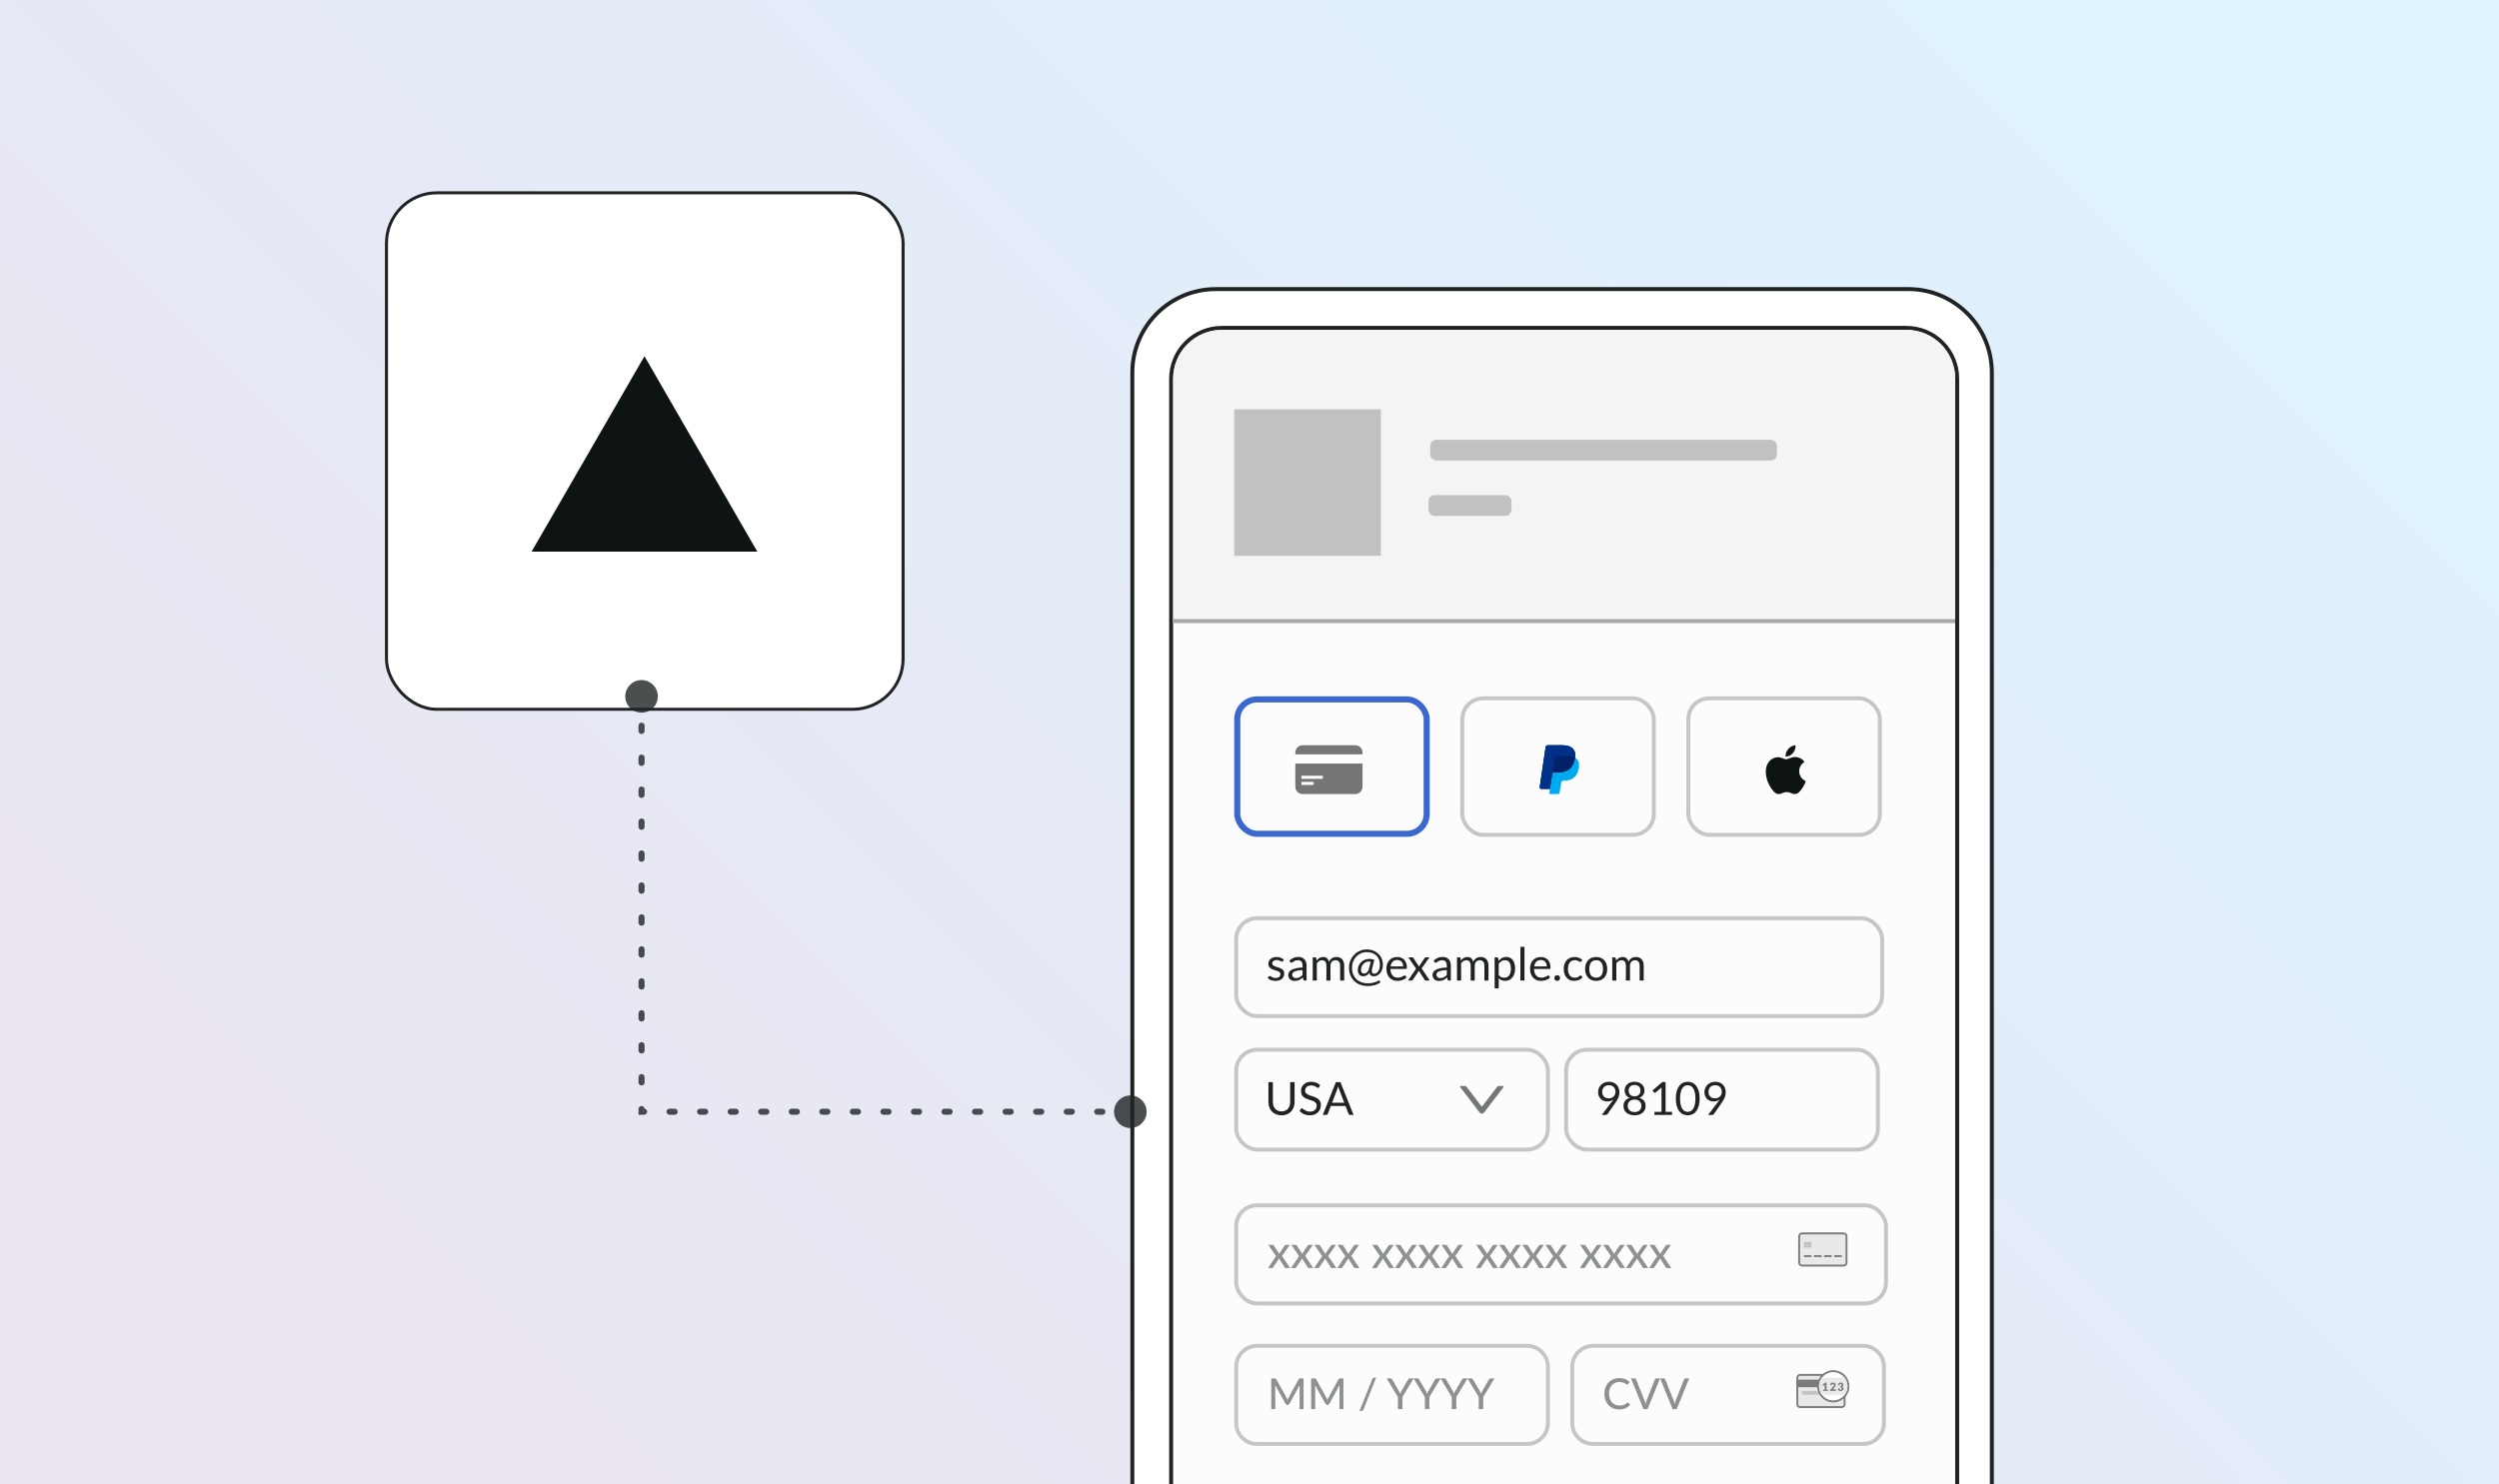
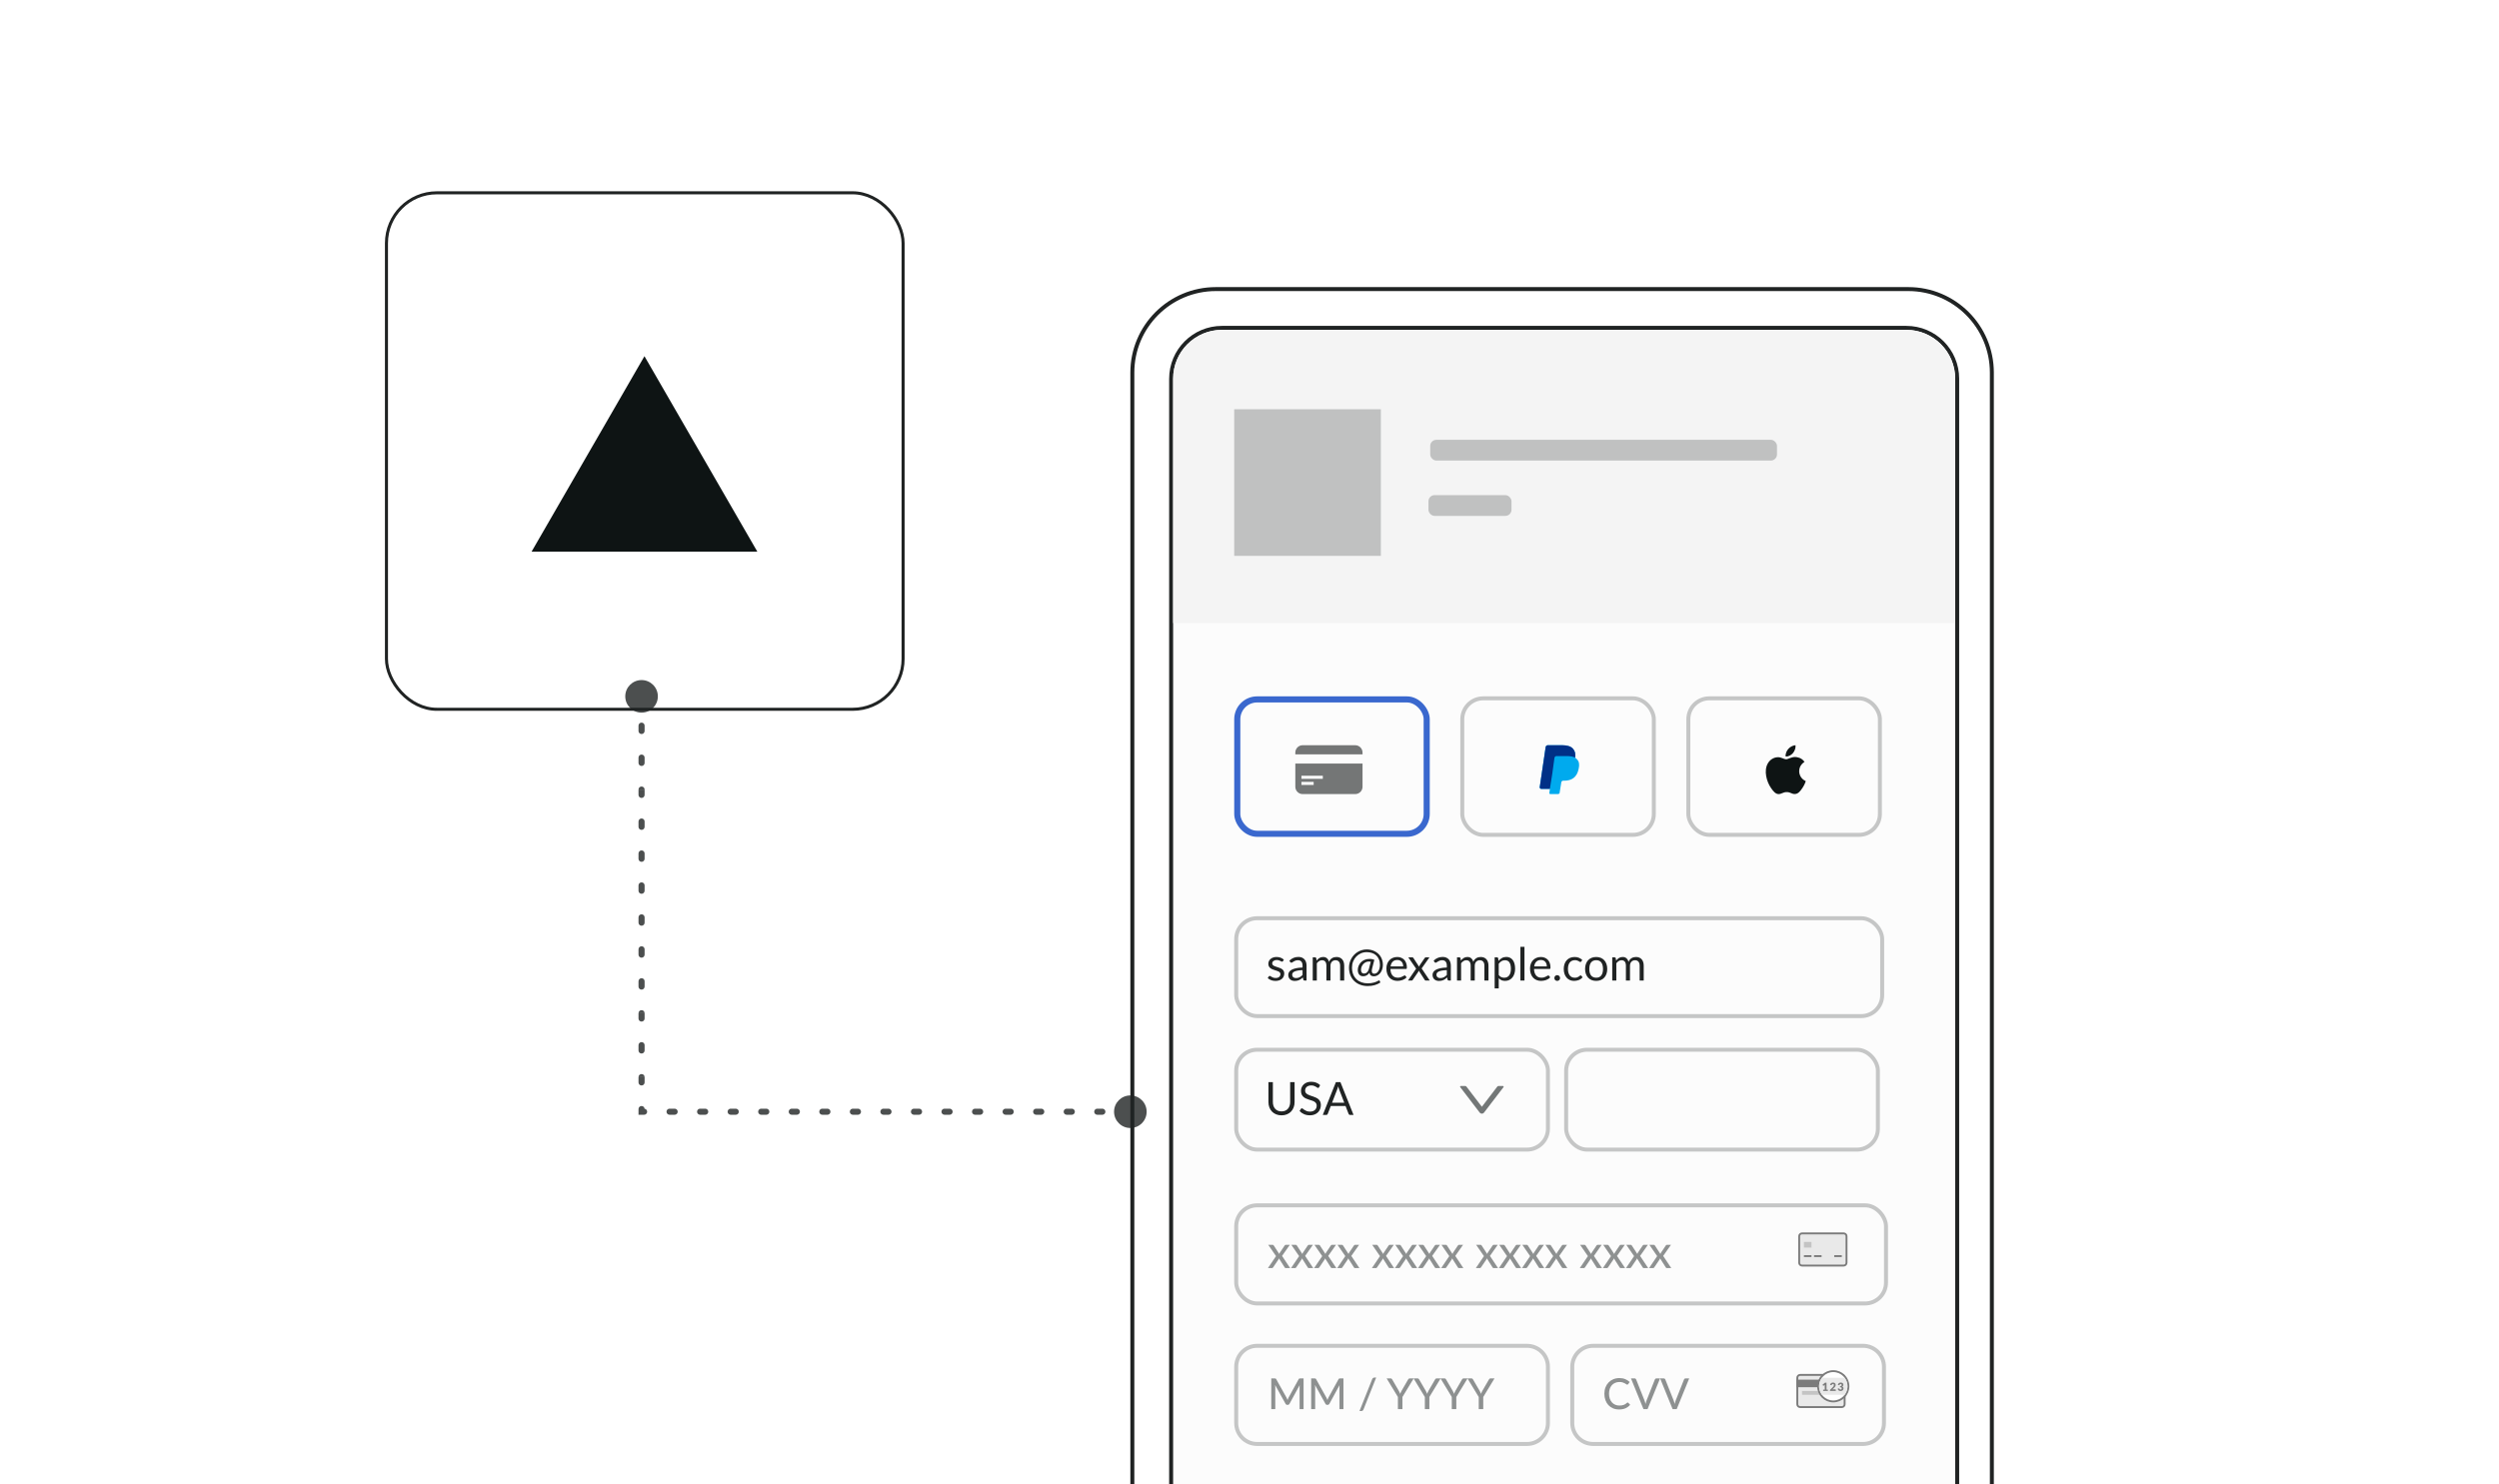
<svg xmlns="http://www.w3.org/2000/svg" fill="none" height="243" viewBox="0 0 409 243" width="409">
  <filter id="a" color-interpolation-filters="sRGB" filterUnits="userSpaceOnUse" height="98.936" width="98.936" x="56.059" y="24.373">
    <feFlood flood-opacity="0" result="BackgroundImageFix" />
    <feColorMatrix in="SourceAlpha" result="hardAlpha" type="matrix" values="0 0 0 0 0 0 0 0 0 0 0 0 0 0 0 0 0 0 127 0" />
    <feOffset dy="2.313" />
    <feGaussianBlur stdDeviation="3.47" />
    <feComposite in2="hardAlpha" operator="out" />
    <feColorMatrix type="matrix" values="0 0 0 0 0.451 0 0 0 0 0.502 0 0 0 0 0.612 0 0 0 0.29 0" />
    <feBlend in2="BackgroundImageFix" mode="normal" result="effect1_dropShadow_7733_39044" />
    <feBlend in="SourceGraphic" in2="effect1_dropShadow_7733_39044" mode="normal" result="shape" />
  </filter>
  <linearGradient id="b" gradientUnits="userSpaceOnUse" x1="327.2" x2="87.959" y1="0" y2="238.918">
    <stop offset="0" stop-color="#dff2ff" />
    <stop offset="1" stop-color="#eae5f0" />
  </linearGradient>
  <clipPath id="c">
    <path d="m0 0h409v243h-409z" />
  </clipPath>
  <g clip-path="url(#c)">
    <path d="m0 0h409v243h-409z" fill="#fff" />
-     <path d="m0 0h409v245h-409z" fill="url(#b)" />
    <path d="m199 47.325h113.323c7.553 0 13.675 6.122 13.675 13.675v217.74c0 10.311-8.359 18.67-18.67 18.67h-103.333c-10.311 0-18.67-8.359-18.67-18.67v-217.74c0-7.553 6.123-13.675 13.675-13.675z" fill="#fff" stroke="#202323" stroke-width=".65" />
    <path d="m312 53.675c4.598 0 8.325 3.727 8.325 8.325v217c0 10.673-8.652 19.325-19.325 19.325h-90c-10.673 0-19.325-8.652-19.325-19.325v-217c0-4.598 3.727-8.325 8.325-8.325z" fill="#f4f4f4" fill-opacity=".2" stroke="#202323" stroke-width=".65" />
    <path d="m192 62c0-4.418 3.582-8 8-8h112c4.418 0 8 3.582 8 8v40h-128z" fill="#f4f4f4" />
-     <path d="m192 101.675h128" stroke="#a5a7a9" stroke-width=".65" />
    <rect height="22.35" opacity=".4" rx="3.418" stroke="#737777" stroke-width=".65" width="31.35" x="239.325" y="114.325" />
    <rect height="22" rx="3.243" stroke="#3a68ce" width="31" x="202.5" y="114.5" />
    <rect height="22.35" opacity=".4" rx="3.418" stroke="#737777" stroke-width=".65" width="31.35" x="276.325" y="114.325" />
    <path d="m293.45 123.282c.278-.345.466-.808.416-1.282-.406.02-.901.266-1.188.612-.258.296-.486.778-.426 1.232.456.039.911-.227 1.198-.562z" fill="#0e1414" />
    <path d="m293.863 123.932c-.661-.039-1.224.374-1.54.374-.317 0-.801-.354-1.324-.344-.682.01-1.314.393-1.66 1.002-.711 1.22-.188 3.029.504 4.022.336.491.741 1.032 1.274 1.013.504-.02.702-.325 1.314-.325s.79.325 1.324.315c.553-.01.899-.492 1.235-.984.385-.56.543-1.101.553-1.13-.01-.01-1.067-.413-1.077-1.623-.01-1.012.83-1.494.869-1.524-.474-.697-1.215-.776-1.472-.796z" fill="#0e1414" />
    <path d="m257.797 124.044c.083-.622 0-1.037-.332-1.422-.361-.415-.999-.622-1.803-.622h-2.358c-.139 0-.305.148-.333.296l-.971 6.578c0 .119.083.267.222.267h1.442l-.083.652c-.028.118.055.207.166.207h1.221c.139 0 .277-.089.305-.237v-.089l.25-1.541v-.059c.028-.148.166-.267.305-.267h.167c1.192 0 2.108-.503 2.385-1.985.139-.622.083-1.126-.25-1.481-.083-.119-.222-.208-.333-.297z" fill="#0ae" />
-     <path d="m257.797 124.044c.083-.622 0-1.037-.332-1.422-.361-.415-.999-.622-1.803-.622h-2.358c-.139 0-.305.148-.333.296l-.971 6.578c0 .119.083.267.222.267h1.442l.389-2.46-.028.089c.028-.177.166-.296.333-.296h.693c1.359 0 2.414-.593 2.746-2.252-.027-.089 0-.118 0-.178z" fill="#012169" />
    <path d="m254.414 124.044c.027-.088.083-.177.166-.237.055 0 .083-.029.138-.029h1.831c.222 0 .444.029.611.059.055 0 .111 0 .166.03.055.029.111.029.139.059h.083c.083.03.166.089.249.118.083-.622 0-1.037-.332-1.451-.333-.415-.971-.593-1.776-.593h-2.385c-.139 0-.305.119-.333.296l-.971 6.578c0 .119.083.267.222.267h1.442l.389-2.46z" fill="#003087" />
    <path d="m223 128.8c0 .663-.537 1.2-1.2 1.2h-8.6c-.663 0-1.2-.537-1.2-1.2v-3.8h11zm-10-.8v.5h2v-.5zm0-.5h3.5v-.5h-3.5zm8.8-5.5c.663 0 1.2.537 1.2 1.2v.3h-11v-.3c0-.663.537-1.2 1.2-1.2z" fill="#747676" />
    <rect height="16.066" opacity=".4" rx="3.418" stroke="#737777" stroke-width=".65" width="106.35" x="202.325" y="197.325" />
    <path d="m211.154 207.602h-.705c-.057 0-.104-.015-.139-.045-.032-.033-.058-.067-.078-.102l-.919-1.451c-.013.038-.025.074-.038.109-.012.035-.028.067-.048.097l-.844 1.245c-.025.035-.054.069-.086.102-.033.03-.075.045-.128.045h-.652l1.327-1.962-1.275-1.848h.705c.058 0 .099.008.124.026.027.017.051.044.071.079l.904 1.391c.012-.038.026-.074.041-.109.015-.037.035-.076.06-.116l.776-1.151c.045-.08.105-.12.18-.12h.672l-1.275 1.815zm3.779 0h-.705c-.057 0-.103-.015-.138-.045-.033-.033-.059-.067-.079-.102l-.919-1.451c-.012.038-.025.074-.037.109-.013.035-.029.067-.049.097l-.844 1.245c-.025.035-.054.069-.086.102-.033.03-.075.045-.128.045h-.652l1.327-1.962-1.275-1.848h.705c.058 0 .099.008.124.026.028.017.051.044.071.079l.904 1.391c.013-.038.026-.074.041-.109.015-.037.035-.076.06-.116l.777-1.151c.045-.08.105-.12.18-.12h.671l-1.275 1.815zm3.78 0h-.705c-.058 0-.104-.015-.139-.045-.033-.033-.059-.067-.079-.102l-.919-1.451c-.012.038-.025.074-.037.109-.013.035-.029.067-.049.097l-.844 1.245c-.025.035-.053.069-.086.102-.032.03-.075.045-.127.045h-.653l1.328-1.962-1.275-1.848h.705c.057 0 .098.008.123.026.028.017.052.044.072.079l.903 1.391c.013-.038.027-.074.042-.109.015-.037.035-.076.06-.116l.776-1.151c.045-.08.105-.12.18-.12h.671l-1.275 1.815zm3.779 0h-.705c-.058 0-.104-.015-.139-.045-.032-.033-.059-.067-.079-.102l-.918-1.451c-.013.038-.025.074-.038.109-.012.035-.029.067-.049.097l-.843 1.245c-.025.035-.054.069-.087.102-.032.03-.075.045-.127.045h-.653l1.328-1.962-1.275-1.848h.705c.057 0 .099.008.124.026.027.017.051.044.071.079l.904 1.391c.012-.038.026-.074.041-.109.015-.037.035-.076.06-.116l.776-1.151c.045-.08.105-.12.18-.12h.671l-1.275 1.815zm5.676 0h-.705c-.057 0-.104-.015-.139-.045-.032-.033-.058-.067-.078-.102l-.919-1.451c-.013.038-.025.074-.038.109-.012.035-.028.067-.048.097l-.844 1.245c-.025.035-.054.069-.086.102-.033.03-.075.045-.128.045h-.652l1.327-1.962-1.275-1.848h.705c.058 0 .099.008.124.026.027.017.051.044.071.079l.904 1.391c.012-.038.026-.074.041-.109.015-.037.035-.076.06-.116l.776-1.151c.045-.08.105-.12.18-.12h.672l-1.275 1.815zm3.78 0h-.705c-.058 0-.104-.015-.139-.045-.033-.033-.059-.067-.079-.102l-.919-1.451c-.012.038-.025.074-.037.109-.013.035-.029.067-.049.097l-.844 1.245c-.025.035-.053.069-.086.102-.032.03-.075.045-.127.045h-.653l1.328-1.962-1.275-1.848h.705c.057 0 .098.008.123.026.028.017.052.044.072.079l.903 1.391c.013-.038.027-.074.042-.109.015-.037.035-.076.06-.116l.776-1.151c.045-.08.105-.12.18-.12h.671l-1.275 1.815zm3.779 0h-.705c-.058 0-.104-.015-.139-.045-.032-.033-.059-.067-.079-.102l-.918-1.451c-.013.038-.025.074-.038.109-.012.035-.029.067-.049.097l-.843 1.245c-.025.035-.054.069-.087.102-.032.03-.075.045-.127.045h-.653l1.328-1.962-1.275-1.848h.705c.057 0 .099.008.124.026.027.017.051.044.071.079l.904 1.391c.012-.038.026-.074.041-.109.015-.037.035-.076.06-.116l.776-1.151c.045-.08.105-.12.18-.12h.671l-1.275 1.815zm3.779 0h-.705c-.057 0-.104-.015-.139-.045-.032-.033-.058-.067-.078-.102l-.919-1.451c-.013.038-.025.074-.038.109-.012.035-.028.067-.048.097l-.844 1.245c-.025.035-.054.069-.086.102-.033.03-.075.045-.128.045h-.652l1.327-1.962-1.275-1.848h.705c.058 0 .099.008.124.026.027.017.051.044.071.079l.904 1.391c.012-.038.026-.074.041-.109.015-.037.035-.076.06-.116l.776-1.151c.045-.08.105-.12.18-.12h.672l-1.275 1.815zm5.676 0h-.705c-.057 0-.103-.015-.138-.045-.033-.033-.059-.067-.079-.102l-.919-1.451c-.012.038-.025.074-.037.109-.013.035-.029.067-.049.097l-.844 1.245c-.025.035-.054.069-.086.102-.033.03-.075.045-.128.045h-.652l1.327-1.962-1.275-1.848h.705c.058 0 .099.008.124.026.028.017.051.044.071.079l.904 1.391c.013-.038.026-.074.041-.109.015-.037.035-.076.06-.116l.777-1.151c.045-.08.105-.12.18-.12h.671l-1.275 1.815zm3.78 0h-.705c-.058 0-.104-.015-.139-.045-.033-.033-.059-.067-.079-.102l-.919-1.451c-.012.038-.025.074-.037.109-.013.035-.029.067-.049.097l-.844 1.245c-.025.035-.053.069-.086.102-.032.03-.075.045-.127.045h-.653l1.328-1.962-1.275-1.848h.705c.057 0 .098.008.123.026.028.017.052.044.072.079l.903 1.391c.013-.038.027-.074.042-.109.015-.037.035-.076.06-.116l.776-1.151c.045-.08.105-.12.18-.12h.671l-1.275 1.815zm3.779 0h-.705c-.058 0-.104-.015-.139-.045-.032-.033-.059-.067-.079-.102l-.918-1.451c-.013.038-.025.074-.038.109-.012.035-.029.067-.049.097l-.843 1.245c-.025.035-.054.069-.087.102-.032.03-.075.045-.127.045h-.653l1.328-1.962-1.275-1.848h.705c.057 0 .099.008.124.026.027.017.051.044.071.079l.904 1.391c.012-.038.026-.074.041-.109.015-.037.035-.076.06-.116l.776-1.151c.045-.08.105-.12.18-.12h.671l-1.275 1.815zm3.779 0h-.705c-.057 0-.103-.015-.138-.045-.033-.033-.059-.067-.079-.102l-.919-1.451c-.012.038-.025.074-.037.109-.013.035-.029.067-.049.097l-.844 1.245c-.025.035-.054.069-.086.102-.033.03-.075.045-.128.045h-.652l1.327-1.962-1.275-1.848h.705c.058 0 .099.008.124.026.028.017.051.044.071.079l.904 1.391c.013-.038.026-.074.041-.109.015-.037.035-.076.06-.116l.777-1.151c.045-.08.105-.12.18-.12h.671l-1.275 1.815zm5.677 0h-.705c-.058 0-.104-.015-.139-.045-.033-.033-.059-.067-.079-.102l-.919-1.451c-.012.038-.025.074-.037.109-.013.035-.029.067-.049.097l-.844 1.245c-.025.035-.053.069-.086.102-.032.03-.075.045-.127.045h-.653l1.328-1.962-1.275-1.848h.705c.057 0 .098.008.123.026.028.017.052.044.072.079l.903 1.391c.013-.038.027-.074.042-.109.015-.037.035-.076.06-.116l.776-1.151c.045-.08.105-.12.18-.12h.671l-1.275 1.815zm3.779 0h-.705c-.058 0-.104-.015-.139-.045-.032-.033-.059-.067-.079-.102l-.918-1.451c-.013.038-.025.074-.038.109-.012.035-.029.067-.049.097l-.843 1.245c-.025.035-.054.069-.087.102-.032.03-.075.045-.127.045h-.653l1.328-1.962-1.275-1.848h.705c.057 0 .099.008.124.026.027.017.051.044.071.079l.904 1.391c.012-.038.026-.074.041-.109.015-.037.035-.076.06-.116l.776-1.151c.045-.08.105-.12.18-.12h.671l-1.275 1.815zm3.779 0h-.705c-.057 0-.104-.015-.139-.045-.032-.033-.058-.067-.078-.102l-.919-1.451c-.013.038-.025.074-.038.109-.012.035-.028.067-.048.097l-.844 1.245c-.025.035-.054.069-.086.102-.033.03-.075.045-.128.045h-.652l1.327-1.962-1.275-1.848h.705c.058 0 .099.008.124.026.027.017.051.044.071.079l.904 1.391c.012-.038.026-.074.041-.109.015-.037.035-.076.06-.116l.776-1.151c.045-.08.105-.12.18-.12h.672l-1.275 1.815zm3.779 0h-.705c-.057 0-.103-.015-.138-.045-.033-.033-.059-.067-.079-.102l-.919-1.451c-.012.038-.025.074-.037.109-.013.035-.029.067-.049.097l-.844 1.245c-.025.035-.054.069-.086.102-.033.03-.075.045-.128.045h-.652l1.327-1.962-1.275-1.848h.705c.058 0 .099.008.124.026.028.017.051.044.071.079l.904 1.391c.013-.038.026-.074.041-.109.015-.037.035-.076.06-.116l.777-1.151c.045-.08.105-.12.18-.12h.671l-1.275 1.815z" fill="#737777" opacity=".8" />
    <path d="m294.93 201.919h6.819c.256 0 .464.208.464.465v4.339c0 .256-.208.464-.464.465h-6.819c-.257 0-.465-.209-.465-.465v-4.339c0-.257.208-.465.465-.465z" fill="#e9e9e9" stroke="#7b7b7b" stroke-width=".31" />
    <path d="m295.24 203.314h1.24v.93h-1.24z" fill="#c4c4c4" />
    <g fill="#7b7b7b">
      <path d="m295.24 205.484h1.24v.31h-1.24z" />
      <path d="m296.891 205.484h1.24v.31h-1.24z" />
-       <path d="m298.543 205.484h1.24v.31h-1.24z" />
      <path d="m300.199 205.484h1.24v.31h-1.24z" />
    </g>
    <path d="m205.743 220.325h44.181c1.887 0 3.418 1.531 3.418 3.418v9.23c0 1.887-1.531 3.418-3.418 3.418h-44.181c-1.887 0-3.418-1.531-3.418-3.418v-9.23c0-1.887 1.531-3.418 3.418-3.418z" opacity=".4" stroke="#737777" stroke-width=".65" />
    <path d="m213.35 225.661v5.027h-.651v-3.578c0-.053.001-.11.003-.171.005-.061.01-.123.014-.186l-1.673 3.07c-.058.114-.148.171-.269.171h-.105c-.122 0-.21-.057-.266-.171l-1.705-3.08c.014.131.021.253.021.367v3.578h-.654v-5.027h.553c.065 0 .115.007.15.021.038.012.073.047.105.105l1.68 3.01c.033.061.063.125.091.193s.055.135.081.203c.049-.138.106-.271.171-.399l1.649-3.007c.03-.058.063-.093.098-.105.037-.014.088-.021.154-.021zm6.528 0v5.027h-.651v-3.578c0-.053.001-.11.004-.171.004-.061.009-.123.014-.186l-1.673 3.07c-.059.114-.149.171-.27.171h-.105c-.121 0-.21-.057-.266-.171l-1.704-3.08c.014.131.021.253.021.367v3.578h-.655v-5.027h.553c.065 0 .116.007.151.021.037.012.072.047.105.105l1.68 3.01c.032.061.063.125.091.193s.054.135.08.203c.049-.138.106-.271.172-.399l1.648-3.007c.03-.058.063-.093.098-.105.037-.014.089-.021.154-.021zm3.28 5.083c-.033.088-.084.154-.154.196-.07.044-.142.066-.217.066h-.287l2.086-5.236c.033-.079.079-.14.14-.182.063-.044.135-.067.217-.067h.29zm6.373-2.045v1.989h-.742v-1.989l-1.841-3.038h.655c.065 0 .117.017.157.049.04.031.072.072.098.123l1.092 1.879c.044.087.084.168.119.245.037.077.07.153.098.228.026-.075.055-.151.088-.228.035-.077.074-.158.119-.245l1.088-1.879c.023-.042.055-.081.095-.116.042-.037.094-.056.157-.056h.658zm4.409 0v1.989h-.742v-1.989l-1.841-3.038h.655c.065 0 .118.017.157.049.04.031.073.072.098.123l1.092 1.879c.045.087.084.168.119.245.038.077.07.153.098.228.026-.075.055-.151.088-.228.035-.077.074-.158.119-.245l1.088-1.879c.024-.042.055-.081.095-.116.042-.037.094-.056.157-.056h.658zm4.409 0v1.989h-.742v-1.989l-1.841-3.038h.655c.065 0 .118.017.157.049.04.031.073.072.098.123l1.092 1.879c.045.087.084.168.119.245.038.077.07.153.098.228.026-.075.055-.151.088-.228.035-.077.075-.158.119-.245l1.088-1.879c.024-.042.055-.081.095-.116.042-.037.094-.056.157-.056h.658zm4.41 0v1.989h-.742v-1.989l-1.841-3.038h.654c.065 0 .118.017.158.049.039.031.072.072.098.123l1.092 1.879c.044.087.084.168.119.245.037.077.07.153.098.228.025-.075.054-.151.087-.228.035-.077.075-.158.119-.245l1.089-1.879c.023-.042.054-.081.094-.116.042-.037.095-.056.158-.056h.658z" fill="#737777" opacity=".8" />
    <path d="m294.621 225.087h6.818c.257 0 .465.208.465.465v4.339c0 .256-.208.464-.465.464h-6.818c-.257 0-.465-.208-.465-.464v-4.339c0-.257.208-.465.465-.465z" fill="#e9e9e9" stroke="#7b7b7b" stroke-width=".31" />
    <path d="m294 225.863h8.058v1.24h-8.058z" fill="#7b7b7b" />
    <path d="m294.931 227.721h6.509v.62h-6.509z" fill="#c4c4c4" />
    <path d="m300.044 224.468c1.37 0 2.48 1.11 2.48 2.479s-1.11 2.48-2.48 2.48c-1.369 0-2.479-1.111-2.479-2.48s1.11-2.479 2.479-2.479z" fill="#fff" stroke="#7b7b7b" stroke-width=".31" />
    <path d="m301.9 225.553c.293.388.469.87.469 1.394s-.176 1.006-.469 1.395h-3.712c-.292-.389-.468-.871-.468-1.395s.176-1.006.468-1.394z" fill="#e9e9e9" />
    <path d="m299.162 227.499v.208h-.772v-.208h.26v-.684c0-.017.001-.034.001-.052.001-.018.002-.036.003-.054l-.154.129c-.014.01-.028.017-.041.019s-.026.002-.037 0c-.012-.002-.023-.006-.032-.012s-.016-.012-.02-.018l-.092-.121.423-.355h.238v1.148zm1.195-.052c.031 0 .055.008.073.026.018.016.027.039.027.067v.167h-.952v-.093c0-.018.004-.037.011-.058.008-.02.021-.039.039-.055l.391-.394c.033-.033.062-.065.087-.095.025-.031.045-.061.062-.09.016-.029.028-.059.036-.088.008-.03.012-.061.012-.094 0-.054-.013-.095-.039-.124s-.065-.043-.117-.043c-.043 0-.079.011-.109.034-.029.022-.049.05-.061.084-.013.034-.03.056-.051.068-.021.011-.051.013-.09.007l-.152-.027c.01-.067.028-.126.056-.177.029-.05.064-.092.105-.125.043-.034.091-.058.145-.074.053-.017.111-.026.173-.026.067 0 .127.01.181.03.054.019.1.046.137.081.038.035.067.076.087.125.02.047.031.1.031.158 0 .049-.008.095-.022.137-.013.043-.032.083-.057.121-.024.038-.052.075-.084.111-.032.035-.066.071-.102.108l-.265.271c.035-.01.068-.018.102-.024.033-.006.064-.008.093-.008zm.439-.708c.01-.067.029-.126.056-.177.029-.05.064-.092.106-.125.042-.034.09-.058.144-.074.054-.017.112-.026.173-.026.067 0 .127.01.179.029s.096.044.132.077c.036.032.063.069.082.112.018.042.028.087.028.134 0 .043-.005.08-.013.113-.009.033-.022.061-.039.085s-.038.044-.064.06c-.024.017-.053.03-.085.041.15.053.225.155.225.307 0 .072-.013.135-.039.188s-.061.098-.105.133-.094.062-.152.08c-.057.017-.118.026-.18.026-.065 0-.122-.007-.172-.021s-.095-.035-.134-.065c-.039-.029-.073-.067-.103-.113-.029-.046-.055-.1-.076-.164l.128-.052c.033-.013.064-.016.093-.01.028.006.049.02.061.043.028.051.058.089.089.112s.068.035.11.035c.032 0 .06-.006.084-.016.024-.011.044-.025.059-.042.016-.017.029-.037.037-.059.008-.021.012-.043.012-.066 0-.029-.002-.055-.007-.078-.004-.023-.015-.043-.033-.06-.019-.017-.047-.03-.085-.038-.037-.01-.089-.014-.156-.014v-.199c.056 0 .102-.004.137-.013.034-.009.061-.021.08-.036s.031-.034.038-.055c.006-.022.009-.046.009-.072 0-.053-.013-.094-.039-.123s-.065-.043-.117-.043c-.043 0-.079.011-.109.034-.029.022-.049.05-.06.084-.013.034-.031.056-.052.068-.021.011-.051.013-.09.007z" fill="#7b7b7b" />
    <path d="m260.743 220.325h44.181c1.887 0 3.418 1.531 3.418 3.418v9.23c0 1.887-1.531 3.418-3.418 3.418h-44.181c-1.887 0-3.418-1.531-3.418-3.418v-9.23l.004-.176c.091-1.806 1.585-3.242 3.414-3.242z" opacity=".4" stroke="#737777" stroke-width=".65" />
    <path d="m266.396 229.609c.042 0 .078.017.108.05l.294.321c-.205.243-.456.431-.752.564-.294.133-.649.2-1.064.2-.364 0-.695-.064-.991-.19-.294-.126-.546-.302-.756-.528-.208-.226-.369-.497-.483-.812s-.171-.662-.171-1.04.059-.724.178-1.039c.121-.315.291-.586.508-.812s.476-.403.777-.529c.303-.126.638-.189 1.004-.189.357 0 .674.059.952.175.278.117.519.272.725.466l-.245.346c-.017.026-.038.047-.063.063-.024.017-.055.025-.095.025-.044 0-.097-.022-.157-.067-.059-.044-.137-.093-.235-.147-.096-.056-.215-.106-.357-.15s-.32-.067-.532-.067c-.25 0-.478.045-.686.133-.208.087-.387.213-.539.378-.149.164-.266.366-.35.606-.082.238-.122.507-.122.808 0 .306.043.578.129.816s.205.44.357.605c.152.166.33.292.536.378.205.087.427.13.665.13.144 0 .274-.008.388-.025.117-.018.223-.045.319-.08.098-.035.19-.079.276-.133.086-.056.172-.123.256-.2.018-.016.038-.029.059-.038.021-.012.043-.018.067-.018zm5.295-3.948-2.044 5.027h-.668l-2.044-5.027h.595c.065 0 .118.017.157.049.042.033.074.075.095.126l1.358 3.416c.032.084.064.177.094.277.033.1.062.205.088.315.023-.11.049-.215.077-.315s.058-.193.091-.277l1.354-3.416c.017-.046.046-.087.088-.122.044-.035.098-.053.161-.053zm4.772 0-2.044 5.027h-.669l-2.044-5.027h.595c.066 0 .118.017.158.049.042.033.073.075.094.126l1.358 3.416c.033.084.064.177.095.277.032.1.062.205.087.315.024-.11.049-.215.077-.315s.059-.193.091-.277l1.355-3.416c.016-.046.045-.087.087-.122.045-.035.098-.053.161-.053z" fill="#737777" opacity=".8" />
    <rect height="16.021" opacity=".4" rx="3.418" stroke="#737777" stroke-width=".65" width="105.723" x="202.325" y="150.325" />
    <path d="m209.973 157.355c-.03.055-.077.082-.139.082-.038 0-.08-.013-.128-.041-.047-.027-.106-.057-.176-.09-.067-.035-.149-.066-.244-.094-.095-.03-.207-.045-.337-.045-.113 0-.214.015-.304.045-.09.028-.167.067-.232.117-.063.05-.112.108-.147.176-.032.065-.048.136-.048.214 0 .097.027.178.082.243.058.065.133.122.225.169.093.048.198.09.315.128.118.035.238.073.36.116.125.04.246.085.364.135.117.05.222.112.315.187.092.075.166.168.221.278.058.107.086.237.086.39 0 .175-.031.337-.093.487-.063.148-.155.277-.278.387-.122.107-.272.192-.45.255-.177.062-.382.093-.615.093-.265 0-.505-.042-.72-.127-.215-.088-.397-.199-.547-.334l.157-.255c.02-.032.044-.057.071-.075.028-.017.064-.026.109-.026s.093.017.143.052.11.074.18.117c.072.042.158.081.258.116.103.035.23.052.383.052.13 0 .244-.016.341-.048.098-.035.179-.082.244-.139.065-.058.112-.124.142-.199.033-.075.049-.155.049-.24 0-.105-.029-.191-.086-.259-.055-.07-.129-.128-.221-.176-.093-.05-.199-.092-.319-.127-.118-.038-.239-.077-.364-.117-.122-.04-.244-.085-.364-.135-.117-.052-.222-.117-.315-.195-.092-.077-.167-.172-.225-.285-.055-.115-.082-.253-.082-.416 0-.145.03-.284.09-.416.06-.135.147-.253.262-.353.115-.102.257-.183.424-.243.168-.06.359-.09.574-.09.25 0 .474.04.671.12.2.077.373.185.518.322zm3.866 3.172h-.296c-.065 0-.117-.01-.157-.03s-.067-.062-.079-.127l-.075-.353c-.1.09-.198.172-.293.244-.095.07-.195.13-.3.18-.105.048-.217.084-.337.109-.118.025-.249.037-.394.037-.147 0-.286-.02-.416-.06-.128-.042-.239-.105-.334-.187-.095-.083-.171-.186-.229-.311-.055-.128-.082-.278-.082-.45 0-.15.041-.294.124-.432.082-.14.215-.263.397-.371.185-.107.426-.195.724-.262.297-.07.661-.11 1.091-.12v-.297c0-.295-.064-.517-.191-.667-.125-.153-.311-.229-.559-.229-.162 0-.3.021-.412.064-.11.04-.207.086-.289.139-.08.05-.15.096-.21.138-.058.04-.115.06-.173.06-.045 0-.085-.011-.12-.033-.032-.025-.058-.055-.078-.09l-.12-.214c.21-.203.436-.354.678-.454.243-.1.512-.15.807-.15.212 0 .401.035.566.105s.304.168.416.293c.113.125.198.276.255.453.058.178.086.373.086.585zm-1.732-.408c.117 0 .225-.012.322-.034.098-.025.189-.059.274-.101.088-.045.17-.099.248-.162.08-.062.157-.133.232-.213v-.792c-.307.01-.569.035-.784.075-.215.038-.39.088-.525.15-.135.063-.233.137-.296.222-.06.085-.09.18-.09.285 0 .1.016.186.049.258.032.073.076.133.131.18.055.045.12.079.195.102.075.02.156.03.244.03zm2.744.408v-3.798h.397c.095 0 .155.046.18.138l.049.39c.14-.172.296-.313.469-.423.175-.11.377-.165.607-.165.258 0 .465.071.623.213.16.143.275.335.345.578.052-.138.121-.256.206-.356.087-.1.185-.183.292-.248.108-.065.222-.112.342-.142.122-.03.246-.045.371-.045.2 0 .377.032.532.097.158.063.29.155.398.278.11.122.194.273.251.453.058.178.086.382.086.612v2.418h-.667v-2.418c0-.298-.065-.523-.195-.675-.13-.155-.319-.233-.566-.233-.11 0-.215.02-.315.06-.098.038-.184.094-.259.169s-.135.17-.18.285c-.043.112-.064.244-.064.394v2.418h-.667v-2.418c0-.305-.062-.533-.184-.683-.123-.15-.301-.225-.536-.225-.165 0-.319.045-.462.135-.14.088-.268.208-.386.36v2.831zm9.988-.697c-.195 0-.354-.046-.476-.139-.123-.095-.2-.24-.233-.435-.145.203-.302.348-.472.435-.17.088-.353.131-.548.131-.15 0-.28-.025-.39-.075-.11-.052-.202-.123-.277-.213-.073-.093-.128-.202-.165-.327-.035-.125-.053-.26-.053-.405 0-.212.04-.426.12-.641.083-.217.204-.412.364-.585.16-.175.359-.317.596-.427.24-.11.517-.165.829-.165.168 0 .314.013.439.041.127.025.247.062.36.112l-.349 1.354c-.047.188-.071.343-.071.465 0 .09.011.165.034.225.022.058.052.104.09.139.04.032.085.055.135.067.052.013.107.019.165.019.122 0 .238-.035.348-.105s.207-.169.289-.296c.085-.128.151-.28.199-.458.05-.18.075-.378.075-.596 0-.345-.056-.647-.169-.907-.11-.26-.262-.477-.457-.649-.193-.175-.422-.305-.687-.39-.262-.088-.546-.131-.851-.131-.335 0-.649.063-.941.191-.293.127-.548.304-.765.529-.218.225-.389.491-.514.798-.125.308-.187.643-.187 1.005 0 .425.066.799.198 1.122.135.32.318.588.548.806.232.217.504.381.814.491.312.11.647.165 1.005.165.38 0 .715-.041 1.005-.124.292-.082.545-.187.757-.315.038-.022.071-.033.101-.033.053 0 .092.03.117.09l.093.247c-.267.18-.572.321-.915.424-.34.102-.726.154-1.158.154-.433 0-.835-.069-1.208-.207-.372-.137-.696-.336-.971-.596-.273-.257-.488-.574-.645-.949-.155-.375-.233-.8-.233-1.275 0-.272.034-.535.102-.787.07-.253.167-.488.292-.705.125-.22.275-.42.45-.6.175-.183.37-.338.585-.465.215-.13.446-.23.694-.3.247-.073.506-.109.776-.109.23 0 .455.025.675.075s.428.124.623.221c.197.098.378.219.543.364.165.143.307.308.424.495.12.185.213.393.278.623.067.227.101.475.101.742 0 .27-.039.52-.116.75-.075.228-.18.425-.315.593-.133.167-.29.298-.473.393-.18.095-.375.143-.585.143zm-1.597-.45c.077 0 .155-.013.232-.038.08-.025.156-.068.229-.131.075-.062.142-.147.202-.255.063-.107.115-.242.158-.405l.285-1.106c-.098-.023-.204-.034-.319-.034-.187 0-.36.04-.517.12-.155.078-.289.18-.402.308-.112.127-.201.273-.266.438-.062.165-.094.334-.094.507 0 .18.042.325.124.435.083.107.205.161.368.161zm5.439-2.711c.228 0 .438.038.63.116.193.075.359.185.499.33.14.142.249.32.326.532.08.21.12.45.12.72 0 .105-.011.175-.034.21-.022.035-.065.053-.127.053h-2.528c.005.24.038.449.098.626.06.178.142.326.247.446.105.118.23.207.375.267.145.057.308.086.488.086.167 0 .311-.019.431-.056.123-.04.228-.083.315-.128.088-.045.16-.086.218-.124.06-.04.111-.06.153-.06.055 0 .098.022.128.064l.187.244c-.082.1-.181.187-.296.262-.115.073-.239.133-.371.18-.13.048-.265.083-.405.105-.14.025-.279.038-.416.038-.263 0-.505-.044-.728-.131-.22-.09-.411-.22-.574-.39-.16-.173-.285-.385-.375-.638-.09-.252-.135-.542-.135-.87 0-.265.04-.512.12-.742.083-.23.2-.429.353-.597.152-.17.339-.302.559-.397.22-.098.467-.146.742-.146zm.015.491c-.322 0-.576.094-.761.281-.185.185-.3.443-.345.773h2.066c0-.155-.021-.297-.064-.424-.042-.13-.105-.241-.187-.334-.083-.095-.184-.167-.304-.217-.117-.053-.252-.079-.405-.079zm3.076 1.421-1.279-1.852h.642c.055 0 .095.008.12.026.025.017.047.042.067.075l.93 1.425c.023-.07.055-.14.098-.21l.817-1.2c.025-.035.05-.063.075-.083.025-.022.056-.033.094-.033h.615l-1.279 1.815 1.331 1.983h-.641c-.055 0-.099-.013-.131-.041-.03-.03-.055-.062-.075-.097l-.956-1.489c-.018.072-.044.137-.079.195l-.885 1.294c-.025.035-.053.067-.083.097-.027.028-.066.041-.116.041h-.596zm5.681 1.946h-.297c-.065 0-.117-.01-.157-.03s-.066-.062-.079-.127l-.075-.353c-.1.09-.197.172-.292.244-.095.07-.195.13-.3.18-.105.048-.218.084-.338.109-.117.025-.249.037-.394.037-.147 0-.286-.02-.416-.06-.127-.042-.239-.105-.334-.187-.095-.083-.171-.186-.228-.311-.055-.128-.083-.278-.083-.45 0-.15.041-.294.124-.432.082-.14.215-.263.397-.371.185-.107.427-.195.724-.262.298-.07.661-.11 1.091-.12v-.297c0-.295-.063-.517-.191-.667-.125-.153-.311-.229-.559-.229-.162 0-.3.021-.412.064-.11.04-.206.086-.289.139-.08.05-.15.096-.21.138-.057.04-.115.06-.172.06-.045 0-.085-.011-.12-.033-.033-.025-.059-.055-.079-.09l-.12-.214c.21-.203.436-.354.679-.454.242-.1.511-.15.806-.15.212 0 .401.035.566.105s.304.168.416.293c.113.125.198.276.255.453.058.178.087.373.087.585zm-1.733-.408c.118 0 .225-.012.323-.034.097-.025.188-.059.273-.101.088-.045.17-.099.248-.162.08-.062.157-.133.232-.213v-.792c-.307.01-.568.035-.783.075-.215.038-.39.088-.525.15-.135.063-.234.137-.297.222-.06.085-.09.18-.09.285 0 .1.017.186.049.258.033.073.076.133.131.18.055.045.12.079.195.102.075.02.157.03.244.03zm2.744.408v-3.798h.398c.095 0 .155.046.18.138l.048.39c.14-.172.297-.313.469-.423.175-.11.378-.165.608-.165.257 0 .465.071.622.213.16.143.275.335.345.578.053-.138.121-.256.206-.356.088-.1.185-.183.293-.248.107-.065.221-.112.341-.142.123-.03.246-.045.371-.045.2 0 .378.032.533.097.157.063.29.155.397.278.11.122.194.273.252.453.057.178.086.382.086.612v2.418h-.668v-2.418c0-.298-.065-.523-.195-.675-.13-.155-.318-.233-.566-.233-.11 0-.215.02-.315.06-.097.038-.184.094-.259.169s-.135.17-.18.285c-.042.112-.063.244-.063.394v2.418h-.668v-2.418c0-.305-.061-.533-.184-.683-.122-.15-.301-.225-.536-.225-.165 0-.319.045-.461.135-.14.088-.269.208-.386.36v2.831zm6.16 1.287v-5.085h.397c.095 0 .155.046.18.138l.056.45c.163-.197.348-.356.555-.476.21-.12.452-.18.724-.18.218 0 .415.043.593.128.177.082.328.206.453.371.125.162.222.365.289.607.068.243.101.522.101.837 0 .28-.037.541-.112.783-.075.24-.183.449-.323.627-.14.175-.312.313-.517.416-.203.1-.431.15-.686.15-.235 0-.437-.039-.604-.116-.165-.078-.311-.188-.439-.33v1.68zm1.691-4.613c-.218 0-.409.05-.574.15-.162.1-.312.241-.45.424v1.837c.123.165.256.282.401.349.148.068.312.101.492.101.352 0 .623-.126.813-.378.19-.253.285-.613.285-1.08 0-.248-.022-.46-.067-.638-.043-.177-.105-.322-.188-.435-.082-.115-.183-.199-.303-.251-.12-.053-.257-.079-.409-.079zm3.189-2.197v5.523h-.667v-5.523zm2.681 1.665c.227 0 .437.038.63.116.192.075.358.185.498.33.14.142.249.32.327.532.08.21.12.45.12.72 0 .105-.012.175-.034.21-.023.035-.065.053-.128.053h-2.527c.005.24.037.449.097.626.06.178.143.326.248.446.105.118.23.207.375.267.145.057.307.086.487.086.168 0 .312-.019.432-.056.122-.04.227-.083.315-.128.087-.045.16-.086.217-.124.06-.04.111-.06.154-.06.055 0 .097.022.127.064l.188.244c-.083.1-.181.187-.296.262-.115.073-.239.133-.372.18-.13.048-.265.083-.405.105-.14.025-.278.038-.416.038-.262 0-.505-.044-.727-.131-.22-.09-.412-.22-.574-.39-.16-.173-.285-.385-.375-.638-.09-.252-.135-.542-.135-.87 0-.265.04-.512.12-.742.082-.23.2-.429.352-.597.153-.17.339-.302.559-.397.22-.098.468-.146.743-.146zm.015.491c-.323 0-.577.094-.762.281-.185.185-.3.443-.345.773h2.067c0-.155-.022-.297-.064-.424-.043-.13-.105-.241-.188-.334-.082-.095-.183-.167-.303-.217-.118-.053-.253-.079-.405-.079zm2.196 2.955c0-.065.012-.126.034-.184.025-.057.058-.107.098-.15.042-.042.092-.076.15-.101.057-.025.118-.038.183-.038s.127.013.184.038c.058.025.108.059.15.101.043.043.075.093.098.15.025.058.037.119.037.184 0 .067-.012.13-.037.187-.023.055-.055.104-.098.147-.042.042-.092.075-.15.097-.057.025-.119.038-.184.038s-.126-.013-.183-.038c-.058-.022-.108-.055-.15-.097-.04-.043-.073-.092-.098-.147-.022-.057-.034-.12-.034-.187zm4.399-2.711c-.02.027-.04.048-.06.063s-.049.023-.087.023c-.037 0-.078-.015-.123-.045-.043-.033-.098-.068-.165-.105-.068-.038-.15-.071-.248-.101-.095-.033-.212-.049-.352-.049-.185 0-.349.034-.492.101-.142.065-.262.16-.36.285-.095.125-.167.276-.217.454-.048.177-.071.376-.071.596 0 .23.026.435.078.615.053.178.127.328.222.45.095.12.21.213.345.278.137.062.291.093.461.093.162 0 .296-.018.401-.056.105-.04.193-.084.263-.131.07-.048.127-.09.172-.128.045-.04.09-.06.135-.06.058 0 .1.022.128.064l.187.244c-.165.202-.371.351-.619.446-.247.093-.508.139-.783.139-.238 0-.459-.044-.664-.131-.203-.088-.379-.214-.529-.379-.15-.168-.269-.373-.356-.615-.085-.243-.128-.519-.128-.829 0-.282.039-.544.117-.784.08-.24.195-.446.345-.618.152-.175.34-.312.562-.409.223-.098.478-.146.765-.146.265 0 .5.043.705.131.205.085.386.206.544.364zm2.447-.735c.277 0 .527.046.75.138.225.093.415.224.57.394.157.17.277.376.36.619.085.24.127.509.127.806 0 .3-.042.57-.127.81-.083.24-.203.445-.36.615-.155.17-.345.301-.57.394-.223.09-.473.135-.75.135-.278 0-.529-.045-.754-.135-.223-.093-.413-.224-.57-.394-.158-.17-.279-.375-.364-.615s-.127-.51-.127-.81c0-.297.042-.566.127-.806.085-.243.206-.449.364-.619.157-.17.347-.301.57-.394.225-.092.476-.138.754-.138zm0 3.39c.375 0 .655-.125.84-.375.185-.253.277-.604.277-1.054 0-.453-.092-.805-.277-1.058-.185-.252-.465-.378-.84-.378-.19 0-.355.032-.495.097s-.258.159-.353.281c-.092.123-.162.274-.21.454-.045.178-.067.379-.067.604s.022.426.067.604c.048.177.118.327.21.45.095.12.213.212.353.277s.305.098.495.098zm2.63.468v-3.798h.397c.095 0 .155.046.18.138l.049.39c.14-.172.296-.313.469-.423.175-.11.377-.165.607-.165.258 0 .465.071.623.213.16.143.275.335.345.578.052-.138.121-.256.206-.356.087-.1.185-.183.292-.248.108-.065.222-.112.342-.142.122-.03.246-.045.371-.045.2 0 .377.032.532.097.158.063.29.155.398.278.11.122.194.273.251.453.058.178.086.382.086.612v2.418h-.667v-2.418c0-.298-.065-.523-.195-.675-.13-.155-.319-.233-.566-.233-.11 0-.215.02-.315.06-.098.038-.184.094-.259.169s-.135.17-.18.285c-.043.112-.064.244-.064.394v2.418h-.667v-2.418c0-.305-.062-.533-.184-.683-.123-.15-.301-.225-.536-.225-.165 0-.319.045-.462.135-.14.088-.268.208-.386.36v2.831z" fill="#202323" />
    <rect height="16.35" opacity=".4" rx="3.418" stroke="#737777" stroke-width=".65" width="51.02" x="202.325" y="171.852" />
    <path d="m209.741 181.95c.223 0 .422-.038.597-.113s.322-.18.442-.315c.123-.135.215-.296.278-.483.065-.188.097-.394.097-.619v-3.266h.724v3.266c0 .31-.05.597-.15.862-.098.265-.239.495-.424.69-.182.193-.406.344-.671.454s-.563.165-.893.165-.627-.055-.892-.165-.49-.261-.675-.454c-.185-.195-.328-.425-.428-.69-.097-.265-.146-.552-.146-.862v-3.266h.724v3.262c0 .225.031.431.094.619.065.187.157.349.277.484.123.135.271.241.446.318.178.075.378.113.6.113zm6.143-3.956c-.023.037-.047.066-.072.086-.025.017-.057.026-.097.026-.043 0-.093-.021-.15-.064-.055-.042-.126-.088-.214-.138-.085-.053-.189-.1-.311-.143-.12-.042-.266-.064-.439-.064-.162 0-.306.023-.431.068-.125.042-.23.101-.315.176-.083.075-.145.164-.188.266-.042.1-.063.209-.063.327 0 .15.036.275.108.375.075.097.173.181.293.251.122.07.26.131.412.184.155.05.313.102.473.157.162.055.32.118.472.188.155.067.293.153.413.258.122.105.22.234.292.387.075.152.113.34.113.562 0 .235-.04.456-.12.664-.08.205-.198.384-.353.536-.152.153-.341.273-.566.36-.222.088-.476.131-.761.131-.348 0-.665-.062-.953-.187-.285-.128-.528-.299-.731-.514l.21-.345c.02-.027.044-.05.071-.067.03-.02.063-.03.098-.03.052 0 .112.028.18.086.067.055.151.116.251.184.103.067.225.13.368.187.145.055.321.083.528.083.173 0 .327-.024.462-.072.135-.047.248-.113.341-.198.095-.088.167-.192.217-.312s.075-.253.075-.401c0-.162-.037-.295-.112-.397-.073-.105-.169-.193-.289-.263s-.257-.129-.412-.176c-.153-.05-.31-.1-.473-.15-.16-.053-.317-.113-.472-.18-.153-.068-.289-.155-.409-.263-.12-.107-.218-.241-.293-.401-.072-.162-.108-.362-.108-.6 0-.19.036-.374.108-.551.075-.178.183-.335.323-.473.14-.137.312-.247.517-.33.208-.082.445-.123.713-.123.3 0 .574.047.821.142.248.095.464.233.649.413zm5.645 4.533h-.562c-.065 0-.118-.016-.158-.048-.04-.033-.07-.074-.09-.124l-.502-1.298h-2.411l-.503 1.298c-.017.045-.047.085-.09.12-.042.035-.095.052-.157.052h-.563l2.149-5.373h.739zm-3.521-1.995h2.006l-.843-2.186c-.055-.135-.109-.304-.162-.506-.027.102-.055.197-.082.285-.025.085-.05.16-.075.225z" fill="#202323" />
    <path d="m242.531 182.323c-.137 0-.265-.063-.347-.17l-3.195-4.178c-.057-.074-.004-.182.09-.182h.741c.071 0 .137.033.18.089l2.531 3.309 2.53-3.309c.043-.056.109-.089.18-.089h.741c.094 0 .147.108.09.182l-3.195 4.178c-.082.107-.21.17-.346.17z" fill="#737777" />
    <rect height="16.35" opacity=".4" rx="3.418" stroke="#737777" stroke-width=".65" width="51.02" x="256.325" y="171.852" />
-     <path d="m263.059 180.322c-.203 0-.395-.033-.578-.101-.18-.067-.338-.166-.476-.296-.137-.133-.247-.294-.33-.484-.08-.192-.12-.412-.12-.66 0-.235.044-.455.131-.66.088-.205.21-.384.368-.536.157-.153.345-.273.562-.36.218-.088.457-.131.717-.131.257 0 .491.042.701.127s.39.204.54.356c.15.153.265.335.345.548.082.212.124.447.124.705 0 .155-.015.302-.045.442-.028.138-.069.273-.124.405-.055.133-.121.265-.199.398-.075.13-.161.265-.259.405l-1.308 1.89c-.033.047-.079.086-.139.116-.06.028-.129.041-.206.041h-.615l1.635-2.141c.055-.072.106-.141.153-.206.048-.065.093-.13.135-.195-.137.11-.292.194-.465.251-.172.058-.355.086-.547.086zm1.342-1.571c0-.167-.027-.319-.082-.454-.053-.137-.126-.253-.221-.348s-.209-.168-.342-.218c-.13-.052-.273-.079-.431-.079-.165 0-.316.028-.454.083-.135.052-.251.126-.348.221-.095.095-.169.209-.222.341-.052.133-.078.278-.078.435 0 .17.023.323.071.458.05.132.12.245.21.337.092.093.204.163.334.21.132.048.28.072.442.072.18 0 .339-.029.476-.087.14-.06.258-.138.353-.236.095-.097.167-.21.217-.337.05-.128.075-.26.075-.398zm3.121 3.836c-.268 0-.513-.035-.735-.105-.223-.072-.414-.175-.574-.307-.16-.133-.284-.293-.371-.48-.088-.19-.131-.403-.131-.638 0-.345.09-.628.27-.851.18-.225.437-.385.772-.48-.282-.105-.496-.261-.641-.469-.143-.21-.214-.46-.214-.75 0-.197.039-.382.116-.555.078-.172.188-.322.33-.45.143-.127.313-.227.51-.3.2-.072.423-.108.668-.108.242 0 .464.036.664.108.2.073.371.173.513.3.143.128.253.278.33.45.078.173.117.358.117.555 0 .29-.073.54-.218.75-.145.208-.357.364-.637.469.335.095.592.255.772.48.18.223.27.506.27.851 0 .235-.045.448-.135.638-.087.187-.211.347-.371.48-.158.132-.348.235-.57.307-.223.07-.468.105-.735.105zm0-.532c.175 0 .331-.024.469-.071.14-.05.257-.119.352-.207.098-.09.171-.196.221-.318.053-.125.079-.263.079-.413 0-.185-.031-.342-.094-.472-.06-.133-.142-.24-.247-.323-.103-.082-.221-.142-.356-.18-.135-.04-.277-.06-.424-.06-.148 0-.289.02-.424.06-.135.038-.255.098-.36.18-.102.083-.185.19-.247.323-.06.13-.09.287-.09.472 0 .15.025.288.075.413.052.122.126.228.221.318.097.088.215.157.352.207.14.047.298.071.473.071zm0-2.58c.175 0 .324-.026.446-.079.125-.055.226-.126.304-.214.077-.09.134-.192.169-.307s.052-.234.052-.356c0-.125-.021-.243-.064-.353-.04-.11-.101-.206-.183-.289-.08-.082-.182-.147-.304-.195-.12-.047-.26-.071-.42-.071s-.301.024-.424.071c-.12.048-.221.113-.304.195-.08.083-.141.179-.183.289-.04.11-.06.228-.06.353 0 .122.017.241.052.356s.091.217.169.307c.077.088.177.159.3.214.125.053.275.079.45.079zm3.255 2.542h1.155v-3.663c0-.11.004-.222.012-.334l-.96.821c-.025.02-.05.035-.075.045-.025.008-.049.011-.072.011-.037 0-.071-.007-.101-.022-.03-.018-.052-.038-.067-.06l-.21-.289 1.597-1.384h.544v4.875h1.057v.51h-2.88zm7.4-2.175c0 .47-.051.878-.154 1.223-.1.342-.237.626-.412.851s-.383.393-.623.503c-.237.11-.492.165-.765.165-.275 0-.531-.055-.769-.165-.235-.11-.44-.278-.615-.503s-.312-.509-.412-.851c-.1-.345-.15-.753-.15-1.223s.05-.877.15-1.222.237-.63.412-.855c.175-.228.38-.396.615-.506.238-.11.494-.165.769-.165.273 0 .528.055.765.165.24.11.448.278.623.506.175.225.312.51.412.855.103.345.154.752.154 1.222zm-.694 0c0-.41-.035-.753-.105-1.031-.067-.28-.16-.505-.277-.675-.115-.17-.249-.291-.402-.364-.152-.075-.311-.112-.476-.112s-.324.037-.476.112c-.153.073-.286.194-.401.364s-.208.395-.278.675c-.067.278-.101.621-.101 1.031s.034.754.101 1.032c.07.277.163.501.278.671s.248.292.401.367c.152.073.311.109.476.109s.324-.036.476-.109c.153-.075.287-.197.402-.367.117-.17.21-.394.277-.671.07-.278.105-.622.105-1.032zm2.978.48c-.202 0-.395-.033-.577-.101-.18-.067-.339-.166-.477-.296-.137-.133-.247-.294-.33-.484-.08-.192-.12-.412-.12-.66 0-.235.044-.455.132-.66.087-.205.21-.384.367-.536.158-.153.345-.273.563-.36.217-.088.456-.131.716-.131.257 0 .491.042.701.127s.39.204.54.356c.15.153.265.335.345.548.083.212.124.447.124.705 0 .155-.015.302-.045.442-.028.138-.069.273-.124.405-.055.133-.121.265-.199.398-.075.13-.161.265-.258.405l-1.309 1.89c-.033.047-.079.086-.139.116-.06.028-.129.041-.206.041h-.615l1.635-2.141c.055-.072.106-.141.154-.206.047-.065.092-.13.135-.195-.138.11-.293.194-.465.251-.173.058-.355.086-.548.086zm1.343-1.571c0-.167-.028-.319-.083-.454-.052-.137-.126-.253-.221-.348s-.209-.168-.341-.218c-.13-.052-.274-.079-.432-.079-.165 0-.316.028-.453.083-.135.052-.252.126-.349.221-.095.095-.169.209-.221.341-.053.133-.079.278-.079.435 0 .17.024.323.071.458.05.132.12.245.21.337.093.093.204.163.334.21.132.048.28.072.442.072.18 0 .339-.029.477-.087.14-.06.257-.138.352-.236.095-.097.168-.21.218-.337.05-.128.075-.26.075-.398z" fill="#202323" />
    <path d="m202 67h24v24h-24z" fill="#737777" opacity=".4" />
    <rect fill="#737777" height="3.397" opacity=".4" rx="1" width="56.753" x="234.079" y="72" />
    <rect fill="#737777" height="3.397" opacity=".4" rx="1" width="13.592" x="233.787" y="81.059" />
    <g filter="url(#a)">
      <rect fill="#fff" height="85.055" rx="8.506" width="85.055" x="63" y="29" />
      <rect height="84.555" rx="8.256" stroke="#202323" stroke-width=".5" width="84.555" x="63.25" y="29.25" />
      <path d="m105.475 56 18.475 32h-36.95z" fill="#0e1414" />
    </g>
    <path d="m187.667 182c0-1.473-1.194-2.667-2.667-2.667s-2.667 1.194-2.667 2.667 1.194 2.667 2.667 2.667 2.667-1.194 2.667-2.667zm-80-68c0-1.473-1.194-2.667-2.667-2.667s-2.667 1.194-2.667 2.667 1.194 2.667 2.667 2.667 2.667-1.194 2.667-2.667zm-2.667 68h-.5v.5h.5zm79.583-.5c-.276 0-.5.224-.5.5s.224.5.5.5zm-4.166 1c.276 0 .5-.224.5-.5s-.224-.5-.5-.5zm-.834-1c-.276 0-.5.224-.5.5s.224.5.5.5zm-4.166 1c.276 0 .5-.224.5-.5s-.224-.5-.5-.5zm-.834-1c-.276 0-.5.224-.5.5s.224.5.5.5zm-4.166 1c.276 0 .5-.224.5-.5s-.224-.5-.5-.5zm-.834-1c-.276 0-.5.224-.5.5s.224.5.5.5zm-4.166 1c.276 0 .5-.224.5-.5s-.224-.5-.5-.5zm-.834-1c-.276 0-.5.224-.5.5s.224.5.5.5zm-4.166 1c.276 0 .5-.224.5-.5s-.224-.5-.5-.5zm-.834-1c-.276 0-.5.224-.5.5s.224.5.5.5zm-4.166 1c.276 0 .5-.224.5-.5s-.224-.5-.5-.5zm-.834-1c-.276 0-.5.224-.5.5s.224.5.5.5zm-4.166 1c.276 0 .5-.224.5-.5s-.224-.5-.5-.5zm-.834-1c-.276 0-.5.224-.5.5s.224.5.5.5zm-4.166 1c.276 0 .5-.224.5-.5s-.224-.5-.5-.5zm-.834-1c-.276 0-.5.224-.5.5s.224.5.5.5zm-4.166 1c.276 0 .5-.224.5-.5s-.224-.5-.5-.5zm-.834-1c-.276 0-.5.224-.5.5s.224.5.5.5zm-4.166 1c.276 0 .5-.224.5-.5s-.224-.5-.5-.5zm-.834-1c-.276 0-.5.224-.5.5s.224.5.5.5zm-4.166 1c.276 0 .5-.224.5-.5s-.224-.5-.5-.5zm-.834-1c-.276 0-.5.224-.5.5s.224.5.5.5zm-4.166 1c.276 0 .5-.224.5-.5s-.224-.5-.5-.5zm-.834-1c-.276 0-.5.224-.5.5s.224.5.5.5zm-4.166 1c.276 0 .5-.224.5-.5s-.224-.5-.5-.5zm-.834-1c-.276 0-.5.224-.5.5s.224.5.5.5zm-4.166 1c.276 0 .5-.224.5-.5s-.224-.5-.5-.5zm-.834-1c-.276 0-.5.224-.5.5s.224.5.5.5zm-4.166 1c.276 0 .5-.224.5-.5s-.224-.5-.5-.5zm-.834-1c-.276 0-.5.224-.5.5s.224.5.5.5zm-4.166 1c.276 0 .5-.224.5-.5s-.224-.5-.5-.5zm.083-.936c0-.276-.224-.5-.5-.5s-.5.224-.5.5zm-1-4.359c0 .276.224.5.5.5s.5-.224.5-.5zm1-.872c0-.276-.224-.5-.5-.5s-.5.224-.5.5zm-1-4.359c0 .277.224.5.5.5s.5-.223.5-.5zm1-.871c0-.277-.224-.5-.5-.5s-.5.223-.5.5zm-1-4.359c0 .276.224.5.5.5s.5-.224.5-.5zm1-.872c0-.276-.224-.5-.5-.5s-.5.224-.5.5zm-1-4.359c0 .276.224.5.5.5s.5-.224.5-.5zm1-.872c0-.276-.224-.5-.5-.5s-.5.224-.5.5zm-1-4.359c0 .276.224.5.5.5s.5-.224.5-.5zm1-.872c0-.276-.224-.5-.5-.5s-.5.224-.5.5zm-1-4.359c0 .276.224.5.5.5s.5-.224.5-.5zm1-.872c0-.276-.224-.5-.5-.5s-.5.224-.5.5zm-1-4.358c0 .276.224.5.5.5s.5-.224.5-.5zm1-.872c0-.276-.224-.5-.5-.5s-.5.224-.5.5zm-1-4.359c0 .276.224.5.5.5s.5-.224.5-.5zm1-.872c0-.276-.224-.5-.5-.5s-.5.224-.5.5zm-1-4.359c0 .276.224.5.5.5s.5-.224.5-.5zm1-.872c0-.276-.224-.5-.5-.5s-.5.224-.5.5zm-1-4.359c0 .276.224.5.5.5s.5-.224.5-.5zm1-.872c0-.276-.224-.5-.5-.5s-.5.224-.5.5zm-1-4.359c0 .277.224.5.5.5s.5-.223.5-.5zm1-.871c0-.277-.224-.5-.5-.5s-.5.223-.5.5zm-1-4.359c0 .276.224.5.5.5s.5-.224.5-.5zm1-.872c0-.276-.224-.5-.5-.5s-.5.224-.5.5zm-1-4.359c0 .276.224.5.5.5s.5-.224.5-.5zm80.5 67.564v-.5h-.417v.5.5h.417zm-4.583 0v-.5h-.834v.5.5h.834zm-5 0v-.5h-.834v.5.5h.834zm-5 0v-.5h-.834v.5.5h.834zm-5 0v-.5h-.834v.5.5h.834zm-5 0v-.5h-.834v.5.5h.834zm-5 0v-.5h-.834v.5.5h.834zm-5 0v-.5h-.834v.5.5h.834zm-5 0v-.5h-.834v.5.5h.834zm-5 0v-.5h-.834v.5.5h.834zm-5 0v-.5h-.834v.5.5h.834zm-5 0v-.5h-.834v.5.5h.834zm-5 0v-.5h-.834v.5.5h.834zm-5 0v-.5h-.834v.5.5h.834zm-5 0v-.5h-.834v.5.5h.834zm-5 0v-.5h-.834v.5.5h.834zm-5 0v-.5h-.417v.5.5h.417zm-.417 0h.5v-.436h-.5-.5v.436zm0-4.795h.5v-.872h-.5-.5v.872zm0-5.231h.5v-.871h-.5-.5v.871zm0-5.23h.5v-.872h-.5-.5v.872zm0-5.231h.5v-.872h-.5-.5v.872zm0-5.231h.5v-.872h-.5-.5v.872zm0-5.231h.5v-.872h-.5-.5v.872zm0-5.23h.5v-.872h-.5-.5v.872zm0-5.231h.5v-.872h-.5-.5v.872zm0-5.231h.5v-.872h-.5-.5v.872zm0-5.231h.5v-.872h-.5-.5v.872zm0-5.231h.5v-.871h-.5-.5v.871zm0-5.23h.5v-.872h-.5-.5v.872zm0-5.231h.5v-.436h-.5-.5v.436z" fill="#202323" opacity=".8" />
  </g>
</svg>